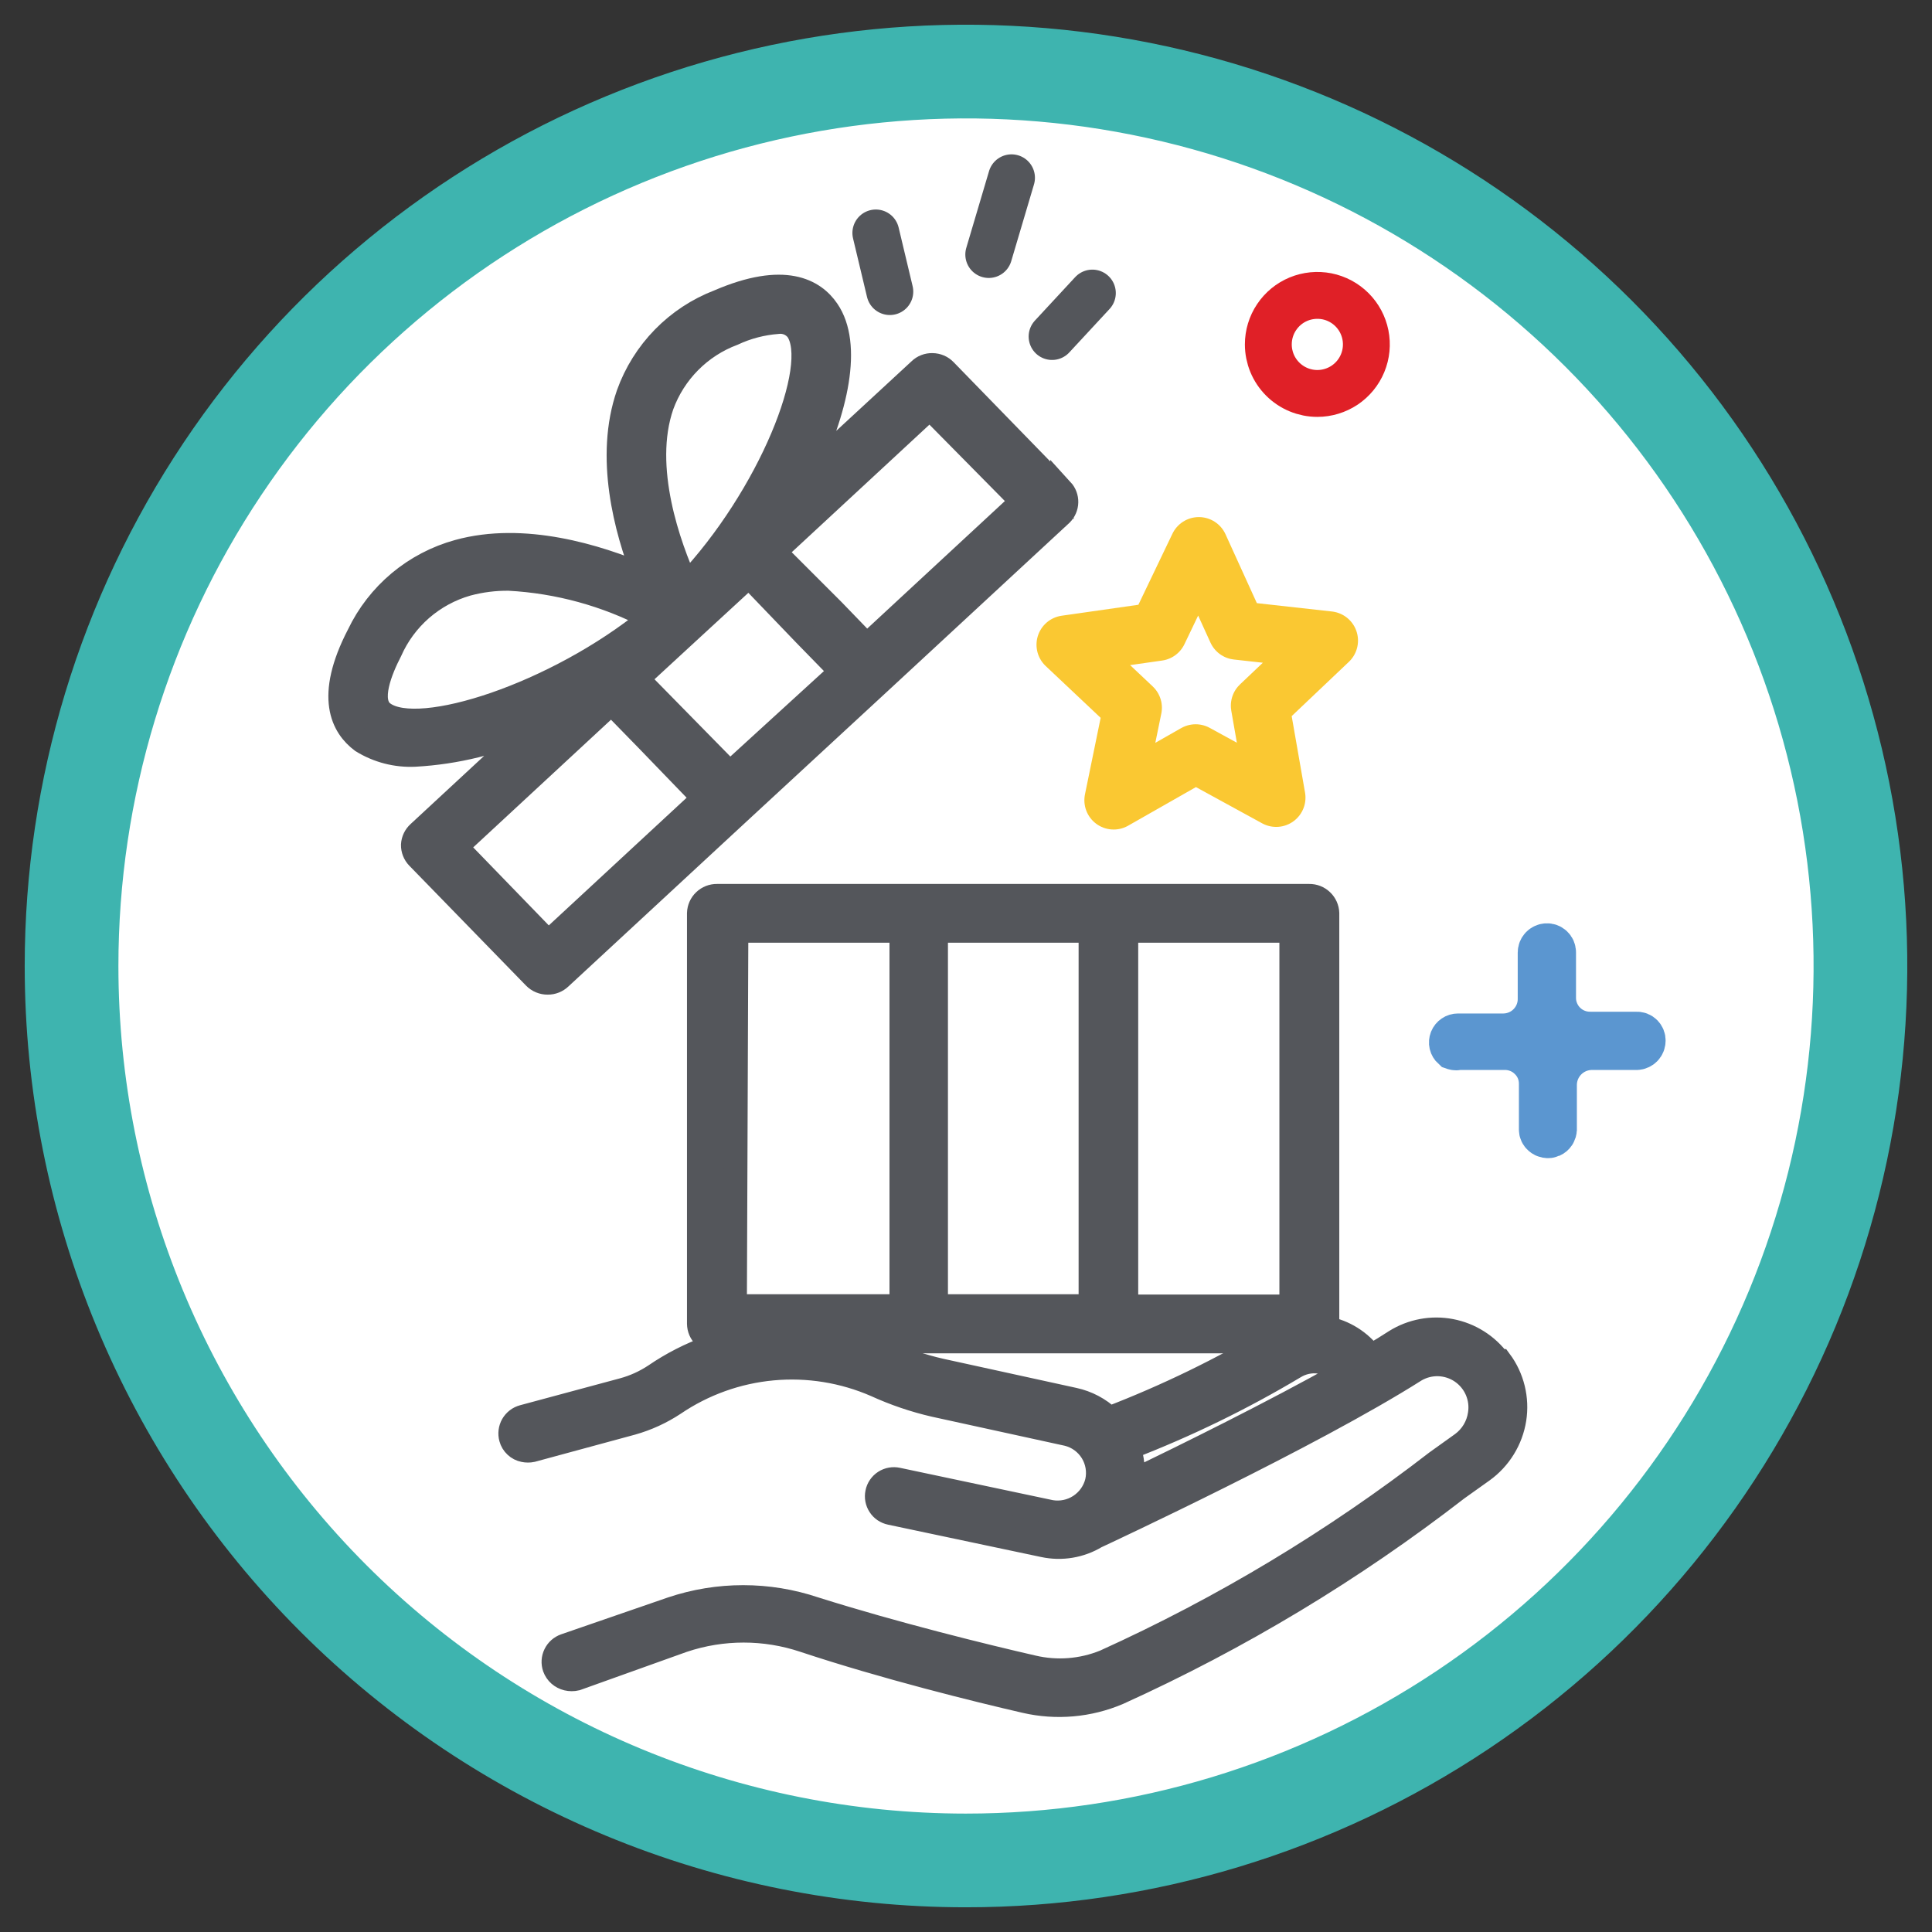
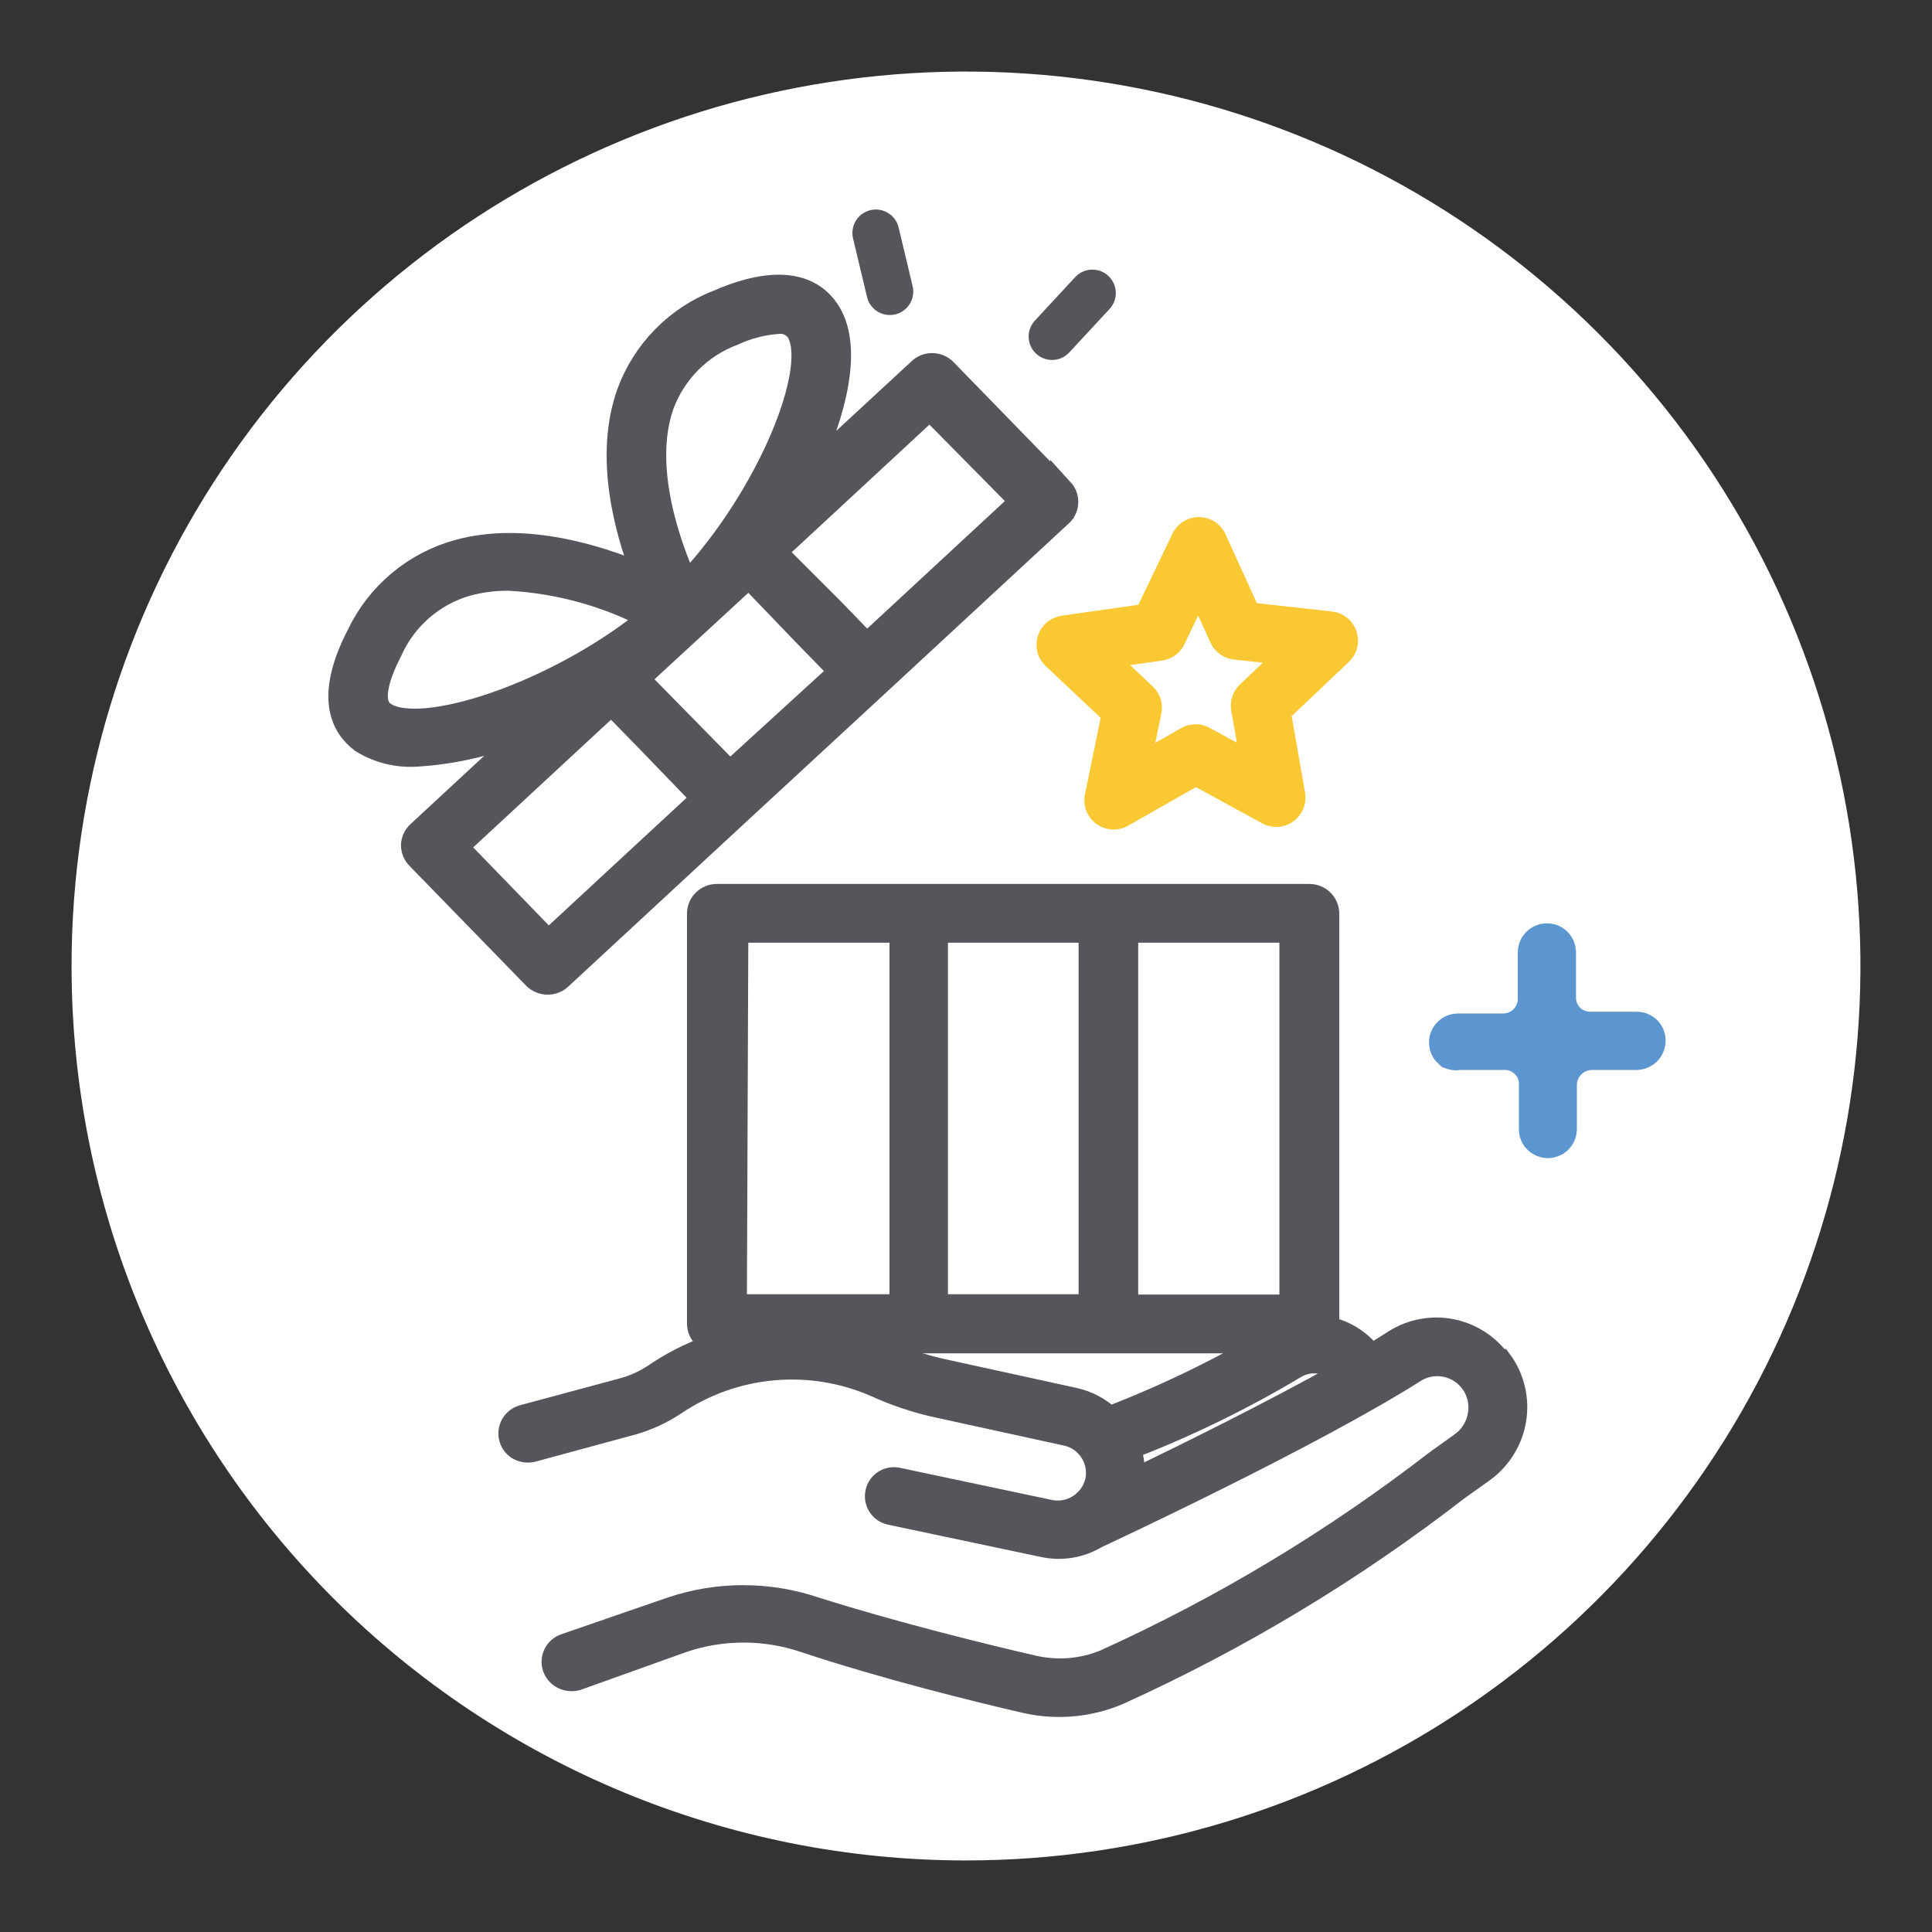
<svg xmlns="http://www.w3.org/2000/svg" width="54" height="54" viewBox="0 0 54 54" fill="none">
  <rect x="0" y="0" width="54" height="54" fill="#333333" stroke="none" />
  <path d="M26.992 52C31.937 52.002 36.771 50.537 40.883 47.791C44.996 45.045 48.201 41.141 50.095 36.573C51.988 32.005 52.484 26.978 51.521 22.128C50.557 17.278 48.176 12.822 44.681 9.325C41.185 5.828 36.73 3.446 31.88 2.481C27.03 1.516 22.003 2.01 17.435 3.902C12.866 5.794 8.961 8.998 6.214 13.11C3.466 17.221 2 22.055 2 27C2 33.629 4.633 39.987 9.319 44.675C14.006 49.363 20.363 51.998 26.992 52Z" fill="white" />
-   <path d="M26.992 52C31.937 52.002 36.771 50.537 40.883 47.791C44.996 45.045 48.201 41.141 50.095 36.573C51.988 32.005 52.484 26.978 51.521 22.128C50.557 17.278 48.176 12.822 44.681 9.325C41.185 5.828 36.73 3.446 31.88 2.481C27.03 1.516 22.003 2.01 17.435 3.902C12.866 5.794 8.961 8.998 6.214 13.11C3.466 17.221 2 22.055 2 27C2 33.629 4.633 39.987 9.319 44.675C14.006 49.363 20.363 51.998 26.992 52V52Z" stroke="#3EB4AF" stroke-width="2.619" stroke-miterlimit="10" />
  <path d="M28.557 14.015L24.226 18.028L23.288 17.057L21.657 15.426L25.988 11.413L28.557 14.015ZM19.186 16.331C18.712 15.279 17.905 13.069 18.509 11.331C18.675 10.875 18.939 10.46 19.281 10.115C19.623 9.77 20.036 9.503 20.491 9.333C20.883 9.149 21.306 9.039 21.738 9.007C21.84 8.994 21.942 9.008 22.036 9.046C22.131 9.085 22.213 9.147 22.277 9.227C22.97 10.238 21.502 13.892 19.186 16.331ZM18.158 17.277C15.548 19.406 11.714 20.654 10.719 19.928C10.27 19.61 10.654 18.705 10.915 18.199C11.113 17.75 11.409 17.349 11.779 17.026C12.15 16.704 12.587 16.466 13.06 16.331C13.44 16.229 13.833 16.179 14.226 16.184C15.594 16.251 16.932 16.61 18.15 17.237L18.158 17.277ZM12.758 23.672L17.089 19.659L18.084 20.679L19.659 22.31L15.327 26.323L12.758 23.672ZM17.823 18.974L19.381 17.538L20.931 16.111L22.497 17.742L23.5 18.77L20.401 21.6L19.112 20.287L17.823 18.974ZM29.683 13.705L26.42 10.352C26.374 10.304 26.319 10.265 26.257 10.238C26.195 10.212 26.129 10.198 26.061 10.197C25.995 10.195 25.93 10.206 25.868 10.23C25.806 10.254 25.75 10.29 25.703 10.336L22.481 13.313C23.402 11.454 23.786 9.626 23.133 8.672C22.758 8.118 21.926 7.628 20.091 8.419C19.506 8.643 18.977 8.991 18.539 9.439C18.101 9.887 17.765 10.424 17.554 11.013C16.942 12.775 17.489 14.806 17.995 16.095C16.69 15.54 14.634 14.904 12.807 15.409C12.202 15.575 11.639 15.87 11.158 16.272C10.677 16.675 10.288 17.176 10.018 17.742C9.112 19.488 9.577 20.32 10.115 20.72C10.56 20.995 11.078 21.129 11.6 21.103C12.747 21.039 13.873 20.762 14.92 20.287L11.698 23.273C11.601 23.361 11.542 23.484 11.535 23.615C11.533 23.746 11.583 23.872 11.673 23.966L14.936 27.318C14.985 27.368 15.043 27.408 15.107 27.434C15.172 27.461 15.241 27.474 15.311 27.473C15.441 27.474 15.567 27.424 15.662 27.334L20.727 22.644L24.593 19.072L29.667 14.374C29.712 14.328 29.748 14.274 29.773 14.215C29.798 14.155 29.811 14.091 29.811 14.027C29.811 13.963 29.798 13.899 29.773 13.839C29.748 13.78 29.712 13.726 29.667 13.68" fill="#54565B" />
  <path d="M28.557 14.015L24.226 18.028L23.288 17.057L21.657 15.426L25.988 11.413L28.557 14.015ZM19.186 16.331C18.712 15.279 17.905 13.069 18.509 11.331C18.675 10.875 18.939 10.46 19.281 10.115C19.623 9.77 20.036 9.503 20.491 9.333C20.883 9.149 21.306 9.039 21.738 9.007C21.84 8.994 21.942 9.008 22.036 9.046C22.131 9.085 22.213 9.147 22.277 9.227C22.97 10.222 21.502 13.884 19.186 16.331ZM18.158 17.277C15.548 19.406 11.714 20.654 10.719 19.928C10.27 19.61 10.654 18.705 10.915 18.199C11.113 17.75 11.409 17.349 11.779 17.026C12.15 16.704 12.587 16.466 13.06 16.331C13.44 16.229 13.833 16.179 14.226 16.184C15.599 16.258 16.939 16.625 18.158 17.261V17.277ZM12.758 23.672L17.089 19.659L18.084 20.679L19.659 22.31L15.327 26.323L12.758 23.672ZM17.823 18.974L19.381 17.538L20.931 16.111L22.497 17.742L23.5 18.77L20.401 21.6L19.112 20.287L17.823 18.974ZM29.683 13.705L26.42 10.352C26.374 10.304 26.319 10.265 26.257 10.238C26.195 10.212 26.129 10.198 26.061 10.197C25.995 10.195 25.93 10.206 25.868 10.23C25.806 10.254 25.75 10.29 25.703 10.336L22.481 13.313C23.402 11.454 23.786 9.626 23.133 8.672C22.758 8.118 21.926 7.628 20.091 8.419C19.506 8.643 18.977 8.991 18.539 9.439C18.101 9.887 17.765 10.424 17.554 11.013C16.942 12.775 17.489 14.806 17.995 16.095C16.69 15.54 14.634 14.904 12.807 15.409C12.202 15.575 11.639 15.87 11.158 16.272C10.677 16.675 10.288 17.176 10.018 17.742C9.112 19.488 9.577 20.32 10.115 20.72C10.56 20.995 11.078 21.129 11.6 21.103C12.747 21.039 13.873 20.762 14.92 20.287L11.698 23.273C11.601 23.361 11.542 23.484 11.535 23.615C11.533 23.746 11.583 23.872 11.673 23.966L14.936 27.318C14.985 27.368 15.043 27.408 15.107 27.434C15.172 27.461 15.241 27.474 15.311 27.473C15.441 27.474 15.567 27.424 15.662 27.334L20.727 22.644L24.593 19.072L29.667 14.374C29.756 14.285 29.808 14.165 29.811 14.038C29.814 13.912 29.768 13.79 29.683 13.697V13.705Z" stroke="#54565B" stroke-width="0.655" stroke-miterlimit="10" />
  <path d="M36.087 36.511H31.486V26.021H36.087V36.511ZM20.589 26.021H25.189V36.502H20.548L20.589 26.021ZM30.475 36.502H26.168V26.021H30.475V36.502ZM37.106 37V25.524C37.102 25.391 37.045 25.265 36.949 25.174C36.853 25.082 36.725 25.032 36.592 25.034H20.042C19.91 25.032 19.781 25.082 19.685 25.174C19.589 25.265 19.533 25.391 19.529 25.524V37C19.53 37.066 19.544 37.132 19.57 37.193C19.597 37.254 19.635 37.309 19.682 37.355C19.73 37.401 19.787 37.438 19.848 37.462C19.91 37.487 19.976 37.499 20.042 37.498H36.592C36.659 37.499 36.725 37.487 36.786 37.462C36.848 37.438 36.904 37.401 36.952 37.355C37 37.309 37.038 37.254 37.064 37.193C37.091 37.132 37.105 37.066 37.106 37Z" fill="#54565B" />
  <path d="M36.087 36.511H31.486V26.021H36.087V36.511ZM20.589 26.021H25.189V36.502H20.548L20.589 26.021ZM30.475 36.502H26.168V26.021H30.475V36.502ZM37.106 37V25.524C37.102 25.391 37.045 25.265 36.949 25.174C36.853 25.082 36.725 25.032 36.592 25.034H20.042C19.91 25.032 19.781 25.082 19.685 25.174C19.589 25.265 19.533 25.391 19.529 25.524V37C19.53 37.066 19.544 37.132 19.57 37.193C19.597 37.254 19.635 37.309 19.682 37.355C19.73 37.401 19.787 37.438 19.848 37.462C19.91 37.487 19.976 37.499 20.042 37.498H36.592C36.659 37.499 36.725 37.487 36.786 37.462C36.848 37.438 36.904 37.401 36.952 37.355C37 37.309 37.038 37.254 37.064 37.193C37.091 37.132 37.105 37.066 37.106 37V37Z" stroke="#54565B" stroke-width="0.655" stroke-miterlimit="10" />
  <path d="M31.127 22.367L33.419 21.062L35.67 22.294L35.221 19.724L37.138 17.905L34.577 17.62L33.508 15.271L32.367 17.652L29.789 18.02L31.657 19.781L31.127 22.367Z" stroke="#FAC832" stroke-width="1.637" stroke-linecap="round" stroke-linejoin="round" />
  <path d="M24.48 6.511L24.871 8.15" stroke="#54565B" stroke-width="1.31" stroke-miterlimit="10" stroke-linecap="round" />
  <path d="M30.532 8.191L29.406 9.406" stroke="#54565B" stroke-width="1.31" stroke-miterlimit="10" stroke-linecap="round" />
-   <path d="M28.272 4.969L27.636 7.114" stroke="#54565B" stroke-width="1.31" stroke-miterlimit="10" stroke-linecap="round" />
  <path d="M36.184 38.215C36.391 38.087 36.636 38.034 36.877 38.067C37.118 38.099 37.341 38.215 37.505 38.395C35.572 39.48 33.158 40.67 31.657 41.396C31.691 41.083 31.658 40.766 31.559 40.467C33.162 39.849 34.709 39.096 36.184 38.215ZM41.894 38.036C41.569 37.596 41.091 37.294 40.554 37.191C40.018 37.088 39.462 37.192 38.998 37.481C38.786 37.62 38.557 37.759 38.321 37.897C38.017 37.489 37.571 37.21 37.07 37.116C36.57 37.022 36.052 37.121 35.621 37.392C34.149 38.27 32.605 39.02 31.005 39.635C30.73 39.373 30.388 39.193 30.018 39.113L26.29 38.297C25.788 38.183 25.299 38.019 24.83 37.807C23.777 37.354 22.627 37.174 21.487 37.284C20.346 37.394 19.251 37.79 18.305 38.436C18.03 38.619 17.727 38.757 17.407 38.843L14.618 39.594C14.556 39.611 14.497 39.64 14.447 39.679C14.396 39.719 14.353 39.768 14.321 39.824C14.289 39.88 14.269 39.942 14.261 40.006C14.253 40.07 14.258 40.135 14.275 40.197C14.298 40.283 14.345 40.361 14.41 40.421C14.475 40.482 14.555 40.523 14.642 40.54C14.718 40.556 14.796 40.556 14.871 40.54L17.669 39.781C18.085 39.663 18.481 39.482 18.843 39.243C19.662 38.687 20.608 38.347 21.594 38.256C22.579 38.165 23.572 38.325 24.479 38.721C25.003 38.96 25.549 39.146 26.11 39.276L29.838 40.091C30.12 40.161 30.363 40.339 30.516 40.586C30.668 40.833 30.718 41.13 30.654 41.413C30.586 41.688 30.416 41.928 30.178 42.084C29.941 42.24 29.653 42.3 29.373 42.253L25.091 41.347C25.028 41.333 24.963 41.332 24.9 41.343C24.837 41.354 24.776 41.378 24.722 41.413C24.668 41.448 24.622 41.493 24.586 41.546C24.549 41.6 24.524 41.66 24.512 41.723C24.499 41.785 24.498 41.849 24.51 41.911C24.522 41.974 24.546 42.033 24.581 42.086C24.615 42.139 24.66 42.185 24.713 42.221C24.766 42.256 24.825 42.281 24.887 42.294L29.169 43.199C29.672 43.306 30.197 43.219 30.637 42.954C30.882 42.84 36.657 40.148 39.561 38.305C39.757 38.189 39.982 38.131 40.21 38.138C40.438 38.146 40.659 38.218 40.847 38.346C41.035 38.475 41.183 38.654 41.273 38.863C41.363 39.073 41.392 39.304 41.355 39.529C41.331 39.69 41.276 39.845 41.192 39.985C41.108 40.125 40.997 40.247 40.866 40.344L40.148 40.858C37.284 43.072 34.172 44.944 30.874 46.437C30.237 46.696 29.536 46.75 28.867 46.592C27.546 46.29 24.993 45.662 22.774 44.961C21.475 44.524 20.069 44.524 18.77 44.961L15.792 45.989C15.671 46.031 15.57 46.12 15.514 46.236C15.457 46.352 15.449 46.486 15.491 46.608C15.52 46.687 15.567 46.757 15.63 46.813C15.693 46.868 15.768 46.907 15.85 46.927C15.935 46.947 16.025 46.947 16.11 46.927L19.096 45.858C20.192 45.491 21.377 45.491 22.473 45.858C24.732 46.608 27.31 47.245 28.655 47.555C29.525 47.755 30.436 47.675 31.257 47.326C34.628 45.799 37.809 43.883 40.735 41.617L41.445 41.111C41.681 40.941 41.881 40.725 42.033 40.478C42.186 40.23 42.288 39.955 42.334 39.667C42.379 39.382 42.366 39.092 42.298 38.812C42.229 38.531 42.106 38.268 41.934 38.036" fill="#54565B" />
  <path d="M36.184 38.215C36.391 38.087 36.636 38.034 36.877 38.067C37.118 38.099 37.341 38.215 37.505 38.395C35.572 39.48 33.158 40.67 31.657 41.396C31.691 41.083 31.658 40.766 31.559 40.467C33.162 39.849 34.709 39.096 36.184 38.215ZM41.894 38.036C41.569 37.596 41.091 37.294 40.554 37.191C40.018 37.088 39.462 37.192 38.998 37.481C38.786 37.62 38.557 37.759 38.321 37.897C38.017 37.489 37.571 37.21 37.07 37.116C36.57 37.022 36.052 37.121 35.621 37.392C34.149 38.27 32.605 39.02 31.005 39.635C30.73 39.373 30.388 39.193 30.018 39.113L26.29 38.297C25.788 38.183 25.299 38.019 24.83 37.807C23.777 37.354 22.627 37.174 21.487 37.284C20.346 37.394 19.251 37.79 18.305 38.436C18.03 38.619 17.727 38.757 17.407 38.843L14.618 39.594C14.556 39.611 14.497 39.64 14.447 39.679C14.396 39.719 14.353 39.768 14.321 39.824C14.289 39.88 14.269 39.942 14.261 40.006C14.253 40.07 14.258 40.135 14.275 40.197C14.298 40.283 14.345 40.361 14.41 40.421C14.475 40.482 14.555 40.523 14.642 40.54C14.718 40.556 14.796 40.556 14.871 40.54L17.669 39.781C18.085 39.663 18.481 39.482 18.843 39.243C19.662 38.687 20.608 38.347 21.594 38.256C22.579 38.165 23.572 38.325 24.479 38.721C25.003 38.96 25.549 39.146 26.11 39.276L29.838 40.091C30.12 40.161 30.363 40.339 30.516 40.586C30.668 40.833 30.718 41.13 30.654 41.413C30.586 41.688 30.416 41.928 30.178 42.084C29.941 42.24 29.653 42.3 29.373 42.253L25.091 41.347C25.028 41.333 24.963 41.332 24.9 41.343C24.837 41.354 24.776 41.378 24.722 41.413C24.668 41.448 24.622 41.493 24.586 41.546C24.549 41.6 24.524 41.66 24.512 41.723C24.499 41.785 24.498 41.849 24.51 41.911C24.522 41.974 24.546 42.033 24.581 42.086C24.615 42.139 24.66 42.185 24.713 42.221C24.766 42.256 24.825 42.281 24.887 42.294L29.169 43.199C29.672 43.306 30.197 43.219 30.637 42.954V42.954C30.882 42.84 36.657 40.148 39.561 38.305C39.757 38.189 39.982 38.131 40.21 38.138C40.438 38.146 40.659 38.218 40.847 38.346C41.035 38.475 41.183 38.654 41.273 38.863C41.363 39.073 41.392 39.304 41.355 39.529C41.331 39.69 41.276 39.845 41.192 39.985C41.108 40.125 40.997 40.247 40.866 40.344L40.148 40.858C37.284 43.072 34.172 44.944 30.874 46.437C30.237 46.696 29.536 46.75 28.867 46.592C27.546 46.29 24.993 45.662 22.774 44.961C21.475 44.524 20.069 44.524 18.77 44.961L15.792 45.989C15.671 46.031 15.57 46.12 15.514 46.236C15.457 46.352 15.449 46.486 15.491 46.608C15.52 46.687 15.567 46.757 15.63 46.813C15.693 46.868 15.768 46.907 15.85 46.927C15.935 46.947 16.025 46.947 16.11 46.927L19.096 45.858C20.192 45.491 21.377 45.491 22.473 45.858C24.732 46.608 27.31 47.245 28.655 47.555C29.525 47.755 30.436 47.675 31.257 47.326C34.628 45.799 37.809 43.883 40.735 41.617L41.445 41.111C41.681 40.941 41.881 40.725 42.033 40.478C42.186 40.23 42.288 39.955 42.334 39.667C42.379 39.382 42.366 39.092 42.298 38.812C42.229 38.531 42.106 38.268 41.934 38.036H41.894Z" stroke="#54565B" stroke-width="0.655" stroke-miterlimit="10" />
-   <path d="M36.82 10.997C37.091 10.997 37.356 10.916 37.582 10.766C37.807 10.615 37.983 10.401 38.086 10.151C38.19 9.9 38.217 9.625 38.164 9.359C38.111 9.093 37.981 8.849 37.789 8.657C37.598 8.466 37.353 8.335 37.088 8.282C36.822 8.23 36.546 8.257 36.296 8.36C36.045 8.464 35.831 8.64 35.681 8.865C35.53 9.09 35.45 9.355 35.45 9.626C35.45 9.99 35.594 10.338 35.851 10.595C36.108 10.852 36.457 10.997 36.82 10.997V10.997Z" stroke="#E02027" stroke-width="1.31" stroke-miterlimit="10" />
-   <path d="M43.239 29.7C43.173 29.581 43.09 29.471 42.995 29.373C42.893 29.277 42.778 29.198 42.652 29.137C42.901 29.01 43.106 28.811 43.239 28.566C43.307 28.687 43.392 28.797 43.492 28.892C43.593 28.992 43.708 29.075 43.835 29.137C43.587 29.269 43.385 29.474 43.256 29.724L43.239 29.7ZM43.435 31.641V30.36C43.433 30.078 43.542 29.805 43.739 29.602C43.936 29.399 44.205 29.282 44.487 29.276H45.76C45.802 29.273 45.841 29.255 45.87 29.225C45.899 29.195 45.915 29.154 45.915 29.113C45.916 29.092 45.913 29.071 45.905 29.052C45.898 29.032 45.887 29.015 45.872 29C45.857 28.986 45.84 28.974 45.821 28.967C45.801 28.959 45.781 28.956 45.76 28.957H44.479C44.341 28.961 44.203 28.936 44.074 28.886C43.945 28.835 43.828 28.76 43.728 28.663C43.629 28.567 43.549 28.452 43.495 28.324C43.44 28.197 43.412 28.06 43.411 27.922V26.641C43.411 26.62 43.407 26.599 43.398 26.58C43.39 26.56 43.378 26.543 43.362 26.529C43.347 26.514 43.329 26.503 43.309 26.495C43.29 26.488 43.269 26.485 43.248 26.486C43.206 26.488 43.166 26.506 43.138 26.537C43.109 26.567 43.093 26.607 43.093 26.649V27.93C43.095 28.069 43.069 28.207 43.018 28.337C42.967 28.466 42.891 28.584 42.794 28.684C42.697 28.784 42.581 28.864 42.453 28.919C42.325 28.975 42.188 29.004 42.049 29.006H40.768C40.737 29.006 40.706 29.015 40.68 29.033C40.654 29.05 40.634 29.076 40.623 29.105C40.611 29.134 40.609 29.166 40.616 29.196C40.623 29.227 40.639 29.254 40.662 29.276C40.699 29.288 40.739 29.288 40.776 29.276H42.057C42.195 29.272 42.333 29.296 42.462 29.346C42.591 29.397 42.708 29.473 42.807 29.569C42.908 29.665 42.988 29.78 43.043 29.907C43.097 30.035 43.126 30.173 43.125 30.311V31.592C43.125 31.612 43.129 31.633 43.137 31.651C43.146 31.669 43.158 31.686 43.174 31.698C43.196 31.719 43.224 31.733 43.254 31.738C43.284 31.743 43.315 31.739 43.342 31.727C43.37 31.715 43.394 31.695 43.41 31.669C43.427 31.644 43.435 31.614 43.435 31.584" fill="#FAC832" />
  <path d="M43.239 29.7C43.173 29.581 43.09 29.471 42.995 29.373C42.894 29.277 42.778 29.198 42.652 29.137C42.901 29.01 43.106 28.811 43.239 28.566C43.307 28.687 43.392 28.797 43.492 28.892C43.593 28.992 43.708 29.075 43.835 29.137C43.584 29.26 43.377 29.456 43.239 29.7V29.7ZM43.419 31.617V30.336C43.417 30.053 43.526 29.781 43.723 29.578C43.92 29.375 44.188 29.258 44.471 29.251H45.744C45.785 29.249 45.825 29.231 45.854 29.201C45.883 29.17 45.899 29.13 45.899 29.088C45.9 29.067 45.897 29.047 45.889 29.027C45.882 29.008 45.87 28.991 45.856 28.976C45.841 28.961 45.824 28.95 45.804 28.942C45.785 28.935 45.764 28.932 45.744 28.933H44.463C44.325 28.936 44.187 28.912 44.058 28.861C43.929 28.811 43.811 28.735 43.712 28.639C43.612 28.543 43.533 28.427 43.479 28.3C43.424 28.173 43.395 28.036 43.395 27.897V26.617C43.395 26.596 43.39 26.575 43.382 26.555C43.374 26.536 43.361 26.518 43.346 26.504C43.331 26.489 43.313 26.478 43.293 26.471C43.273 26.464 43.252 26.46 43.231 26.462C43.19 26.464 43.15 26.482 43.121 26.512C43.092 26.543 43.076 26.583 43.076 26.625V27.905C43.079 28.045 43.053 28.183 43.002 28.312C42.951 28.442 42.874 28.56 42.777 28.66C42.68 28.76 42.565 28.84 42.437 28.895C42.309 28.95 42.172 28.98 42.032 28.982H40.752C40.72 28.982 40.69 28.991 40.664 29.009C40.638 29.026 40.618 29.051 40.606 29.08C40.595 29.109 40.592 29.141 40.599 29.172C40.606 29.202 40.623 29.23 40.646 29.251C40.683 29.264 40.723 29.264 40.76 29.251H42.041C42.179 29.247 42.316 29.272 42.445 29.322C42.574 29.372 42.692 29.448 42.791 29.545C42.892 29.64 42.972 29.756 43.027 29.883C43.081 30.011 43.109 30.148 43.109 30.287V31.568C43.108 31.588 43.112 31.608 43.121 31.627C43.13 31.645 43.142 31.661 43.158 31.674C43.18 31.695 43.208 31.708 43.238 31.713C43.268 31.719 43.298 31.715 43.326 31.703C43.354 31.691 43.377 31.671 43.394 31.645C43.41 31.62 43.419 31.59 43.419 31.559V31.617Z" stroke="#5B96D0" stroke-width="1.31" stroke-miterlimit="10" />
</svg>